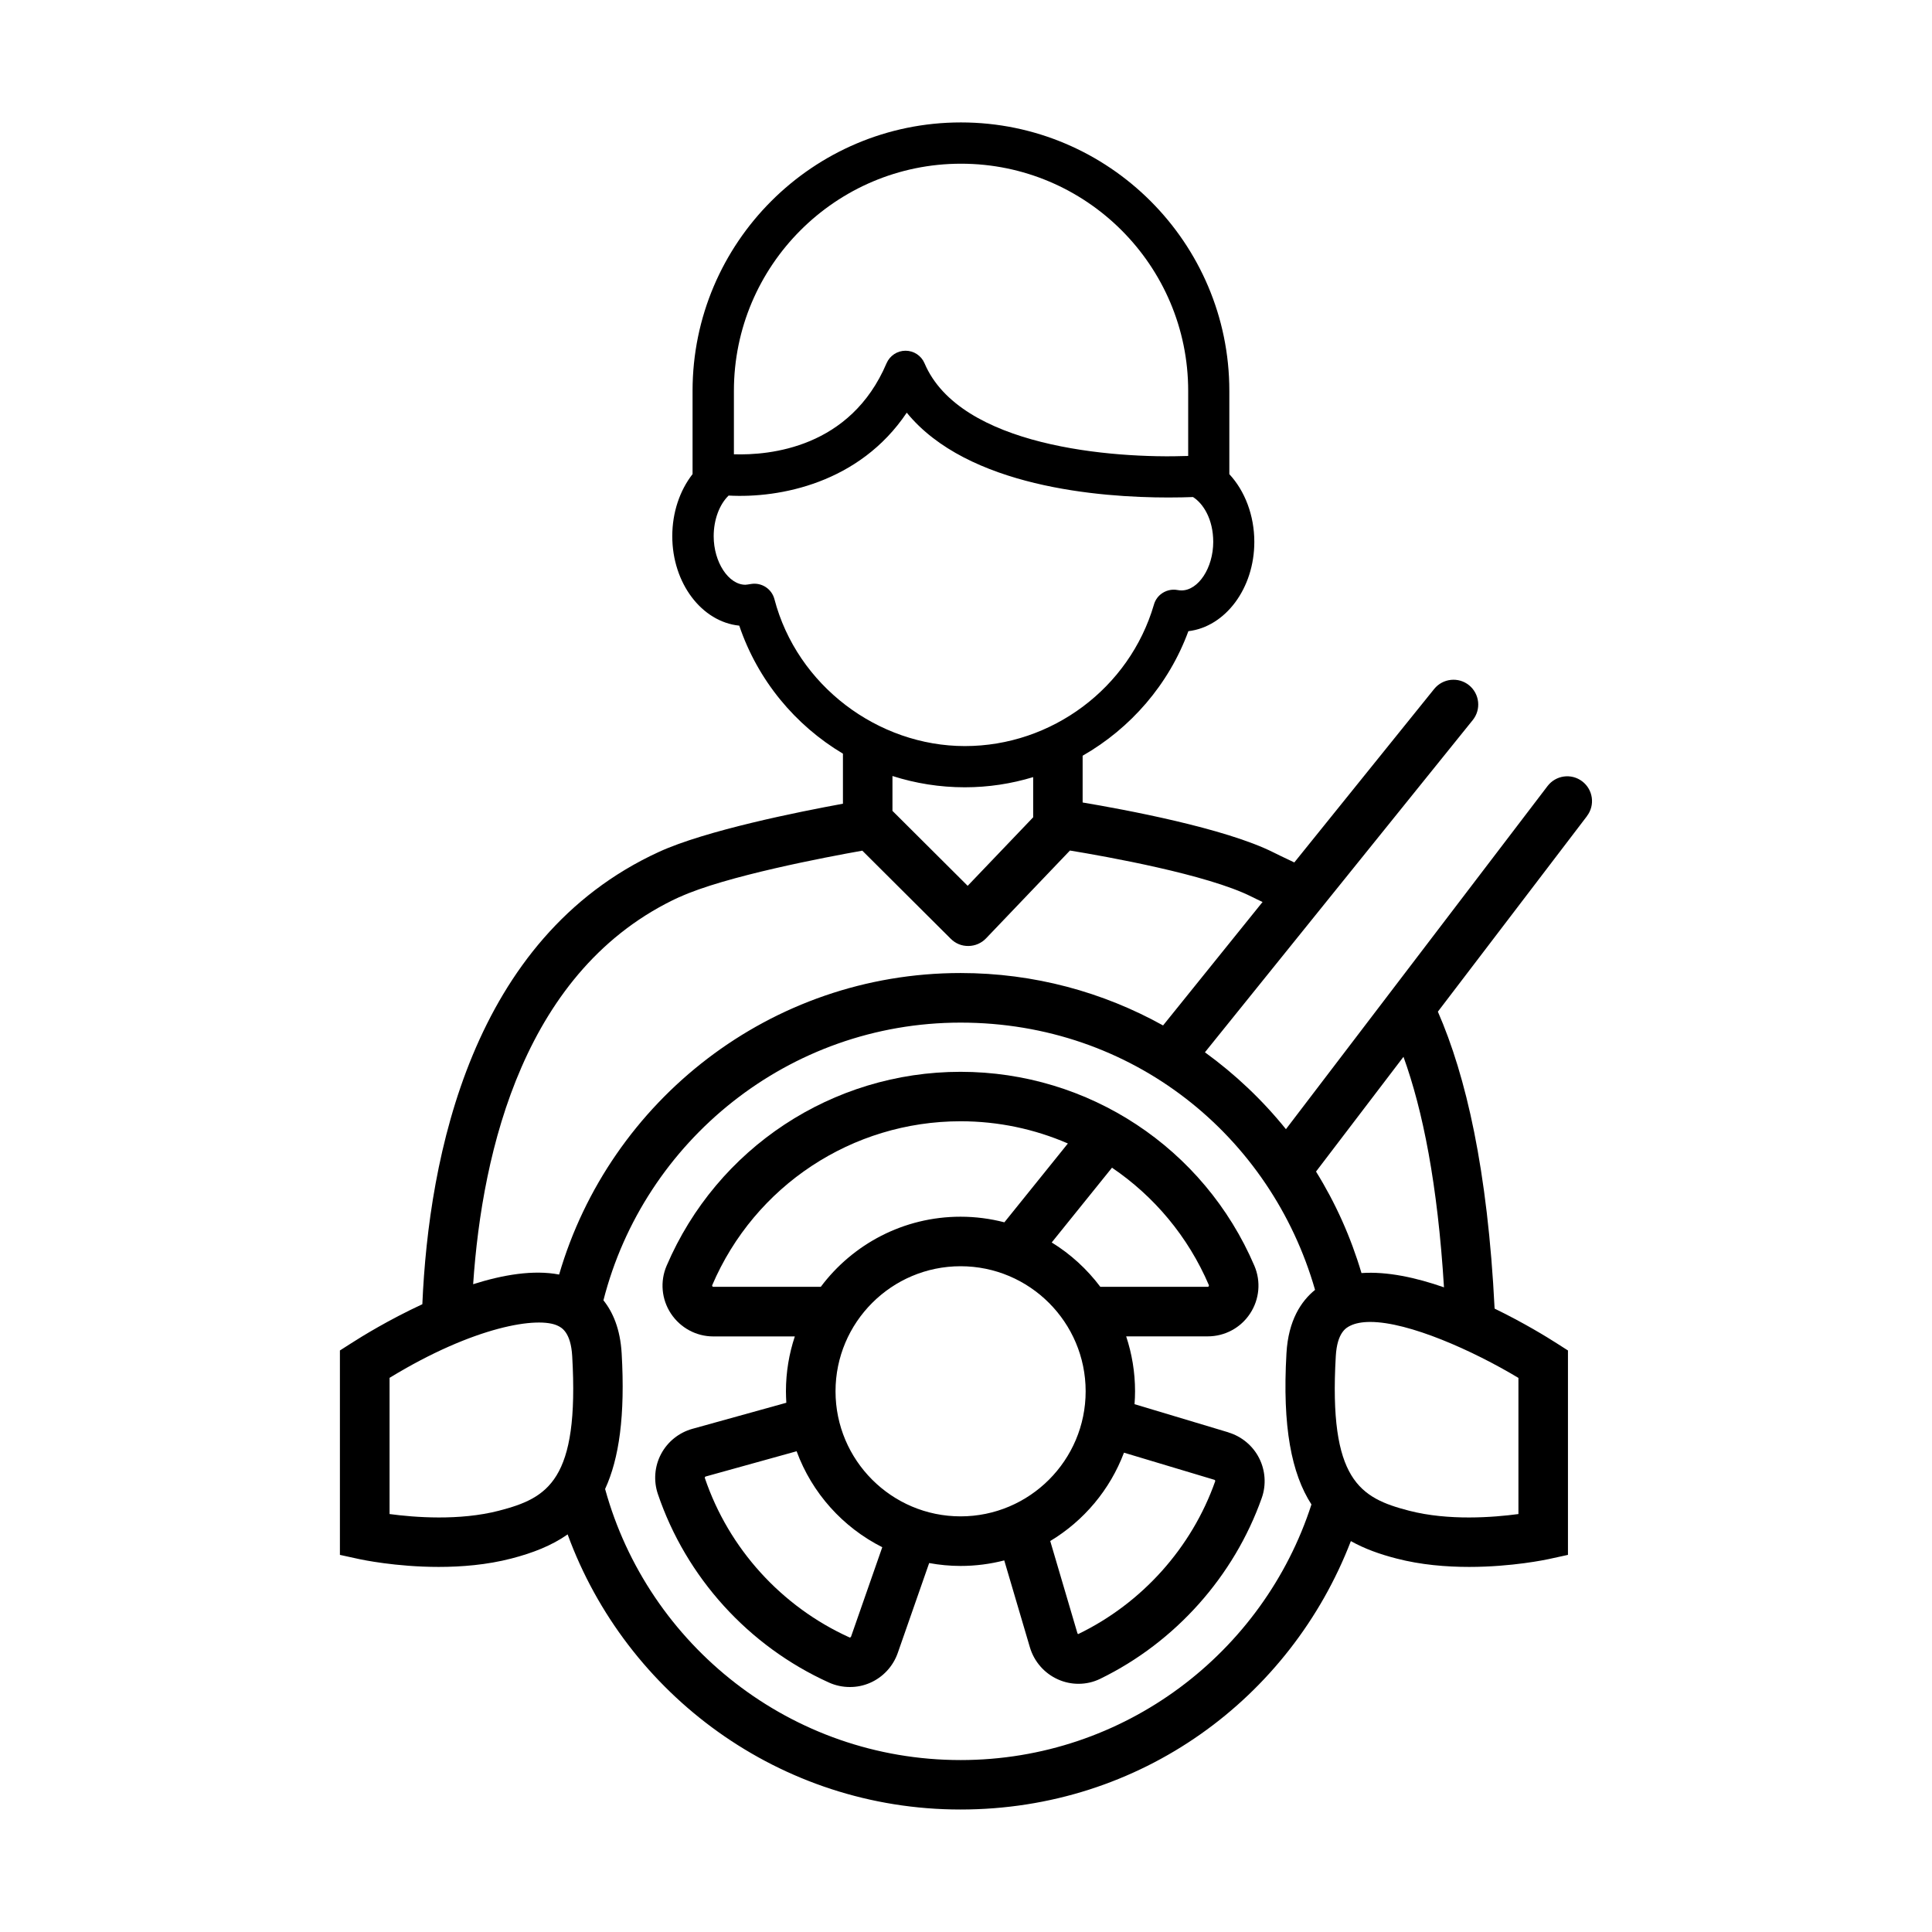
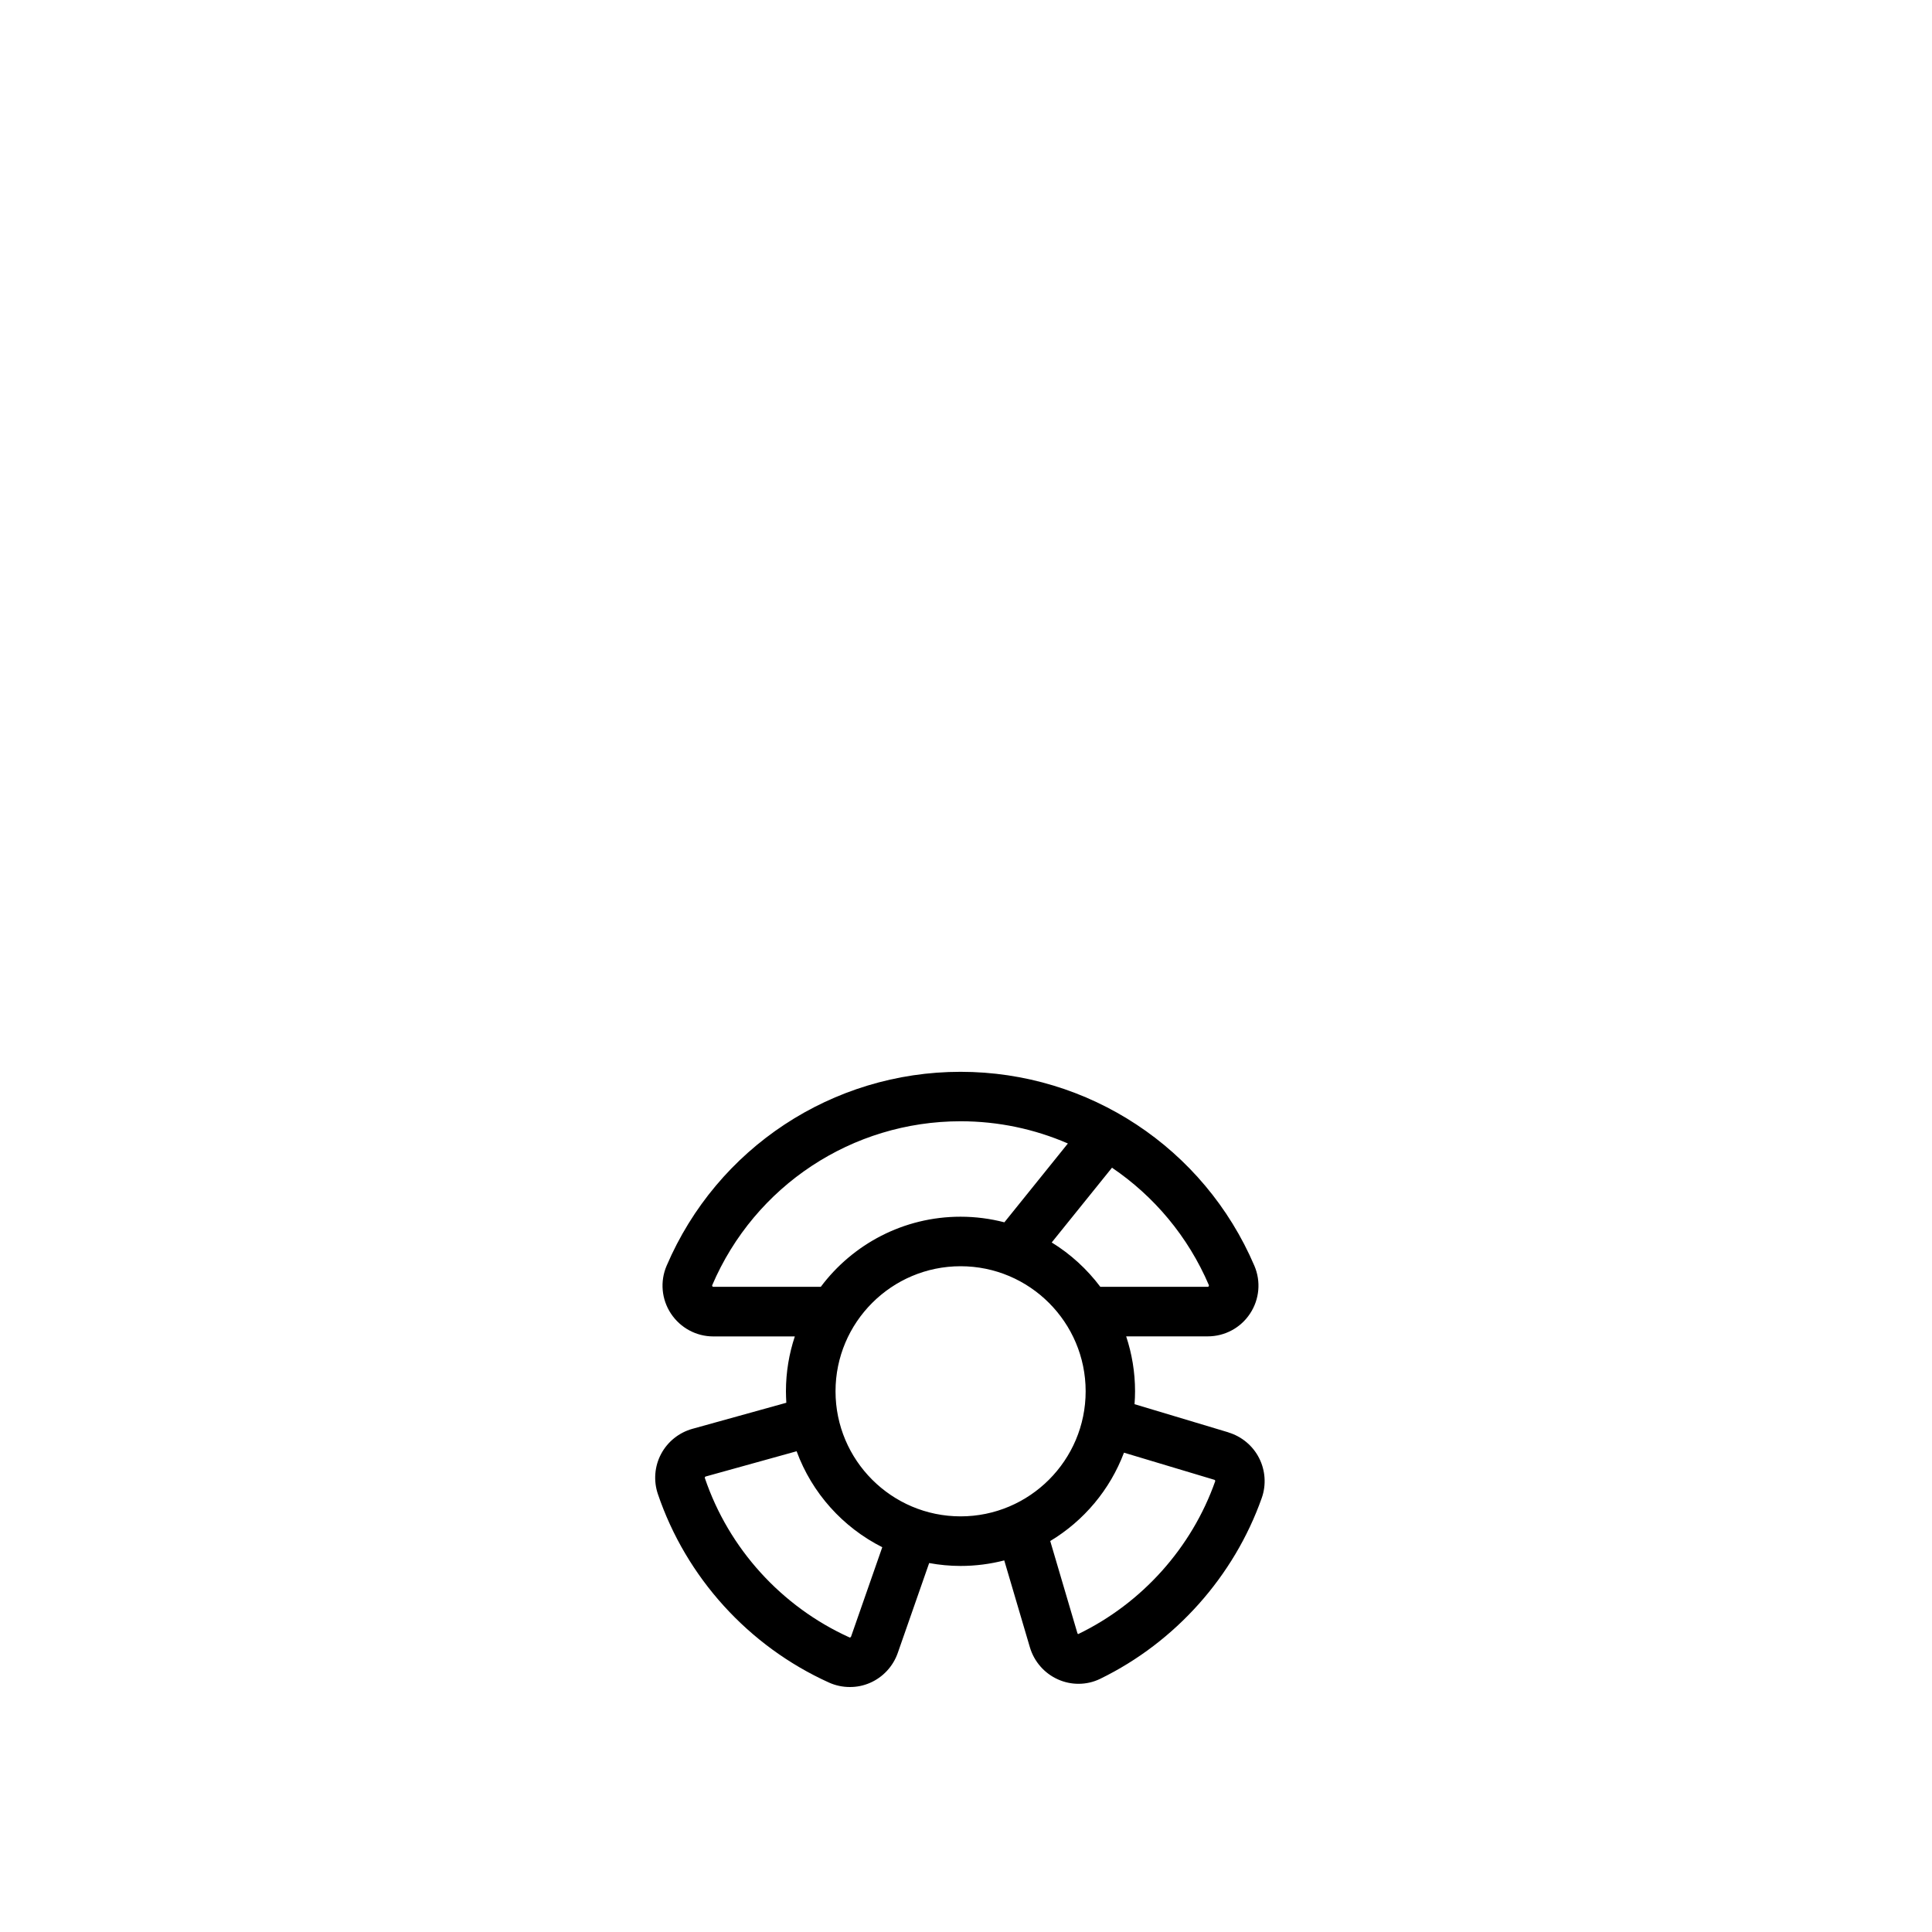
<svg xmlns="http://www.w3.org/2000/svg" id="Layer_1" viewBox="0 0 300 300">
  <path d="m190.76,222.42l-14.59-4.38c.05-.66.08-1.33.08-2,0-2.98-.49-5.85-1.38-8.53h12.66c2.66,0,5.12-1.32,6.58-3.54,1.46-2.21,1.71-4.99.67-7.42-7.83-18.3-25.74-30.12-45.63-30.12s-37.81,11.82-45.64,30.12c-1.04,2.43-.79,5.21.67,7.42,1.47,2.22,3.93,3.55,6.58,3.55h12.66c-.89,2.68-1.38,5.55-1.38,8.53,0,.6.03,1.19.06,1.77l-14.59,4.05c-2.08.58-3.85,2-4.86,3.91-1.01,1.9-1.19,4.16-.5,6.2,4.39,12.96,14.08,23.64,26.58,29.29,1.02.46,2.12.69,3.23.69s2.11-.21,3.1-.63c2.03-.87,3.61-2.57,4.34-4.65l4.88-13.97c1.58.29,3.21.45,4.87.45,2.34,0,4.62-.3,6.79-.86l3.98,13.49c.66,2.23,2.26,4.06,4.39,5,1.01.45,2.08.67,3.16.67,1.17,0,2.33-.26,3.4-.79,11.63-5.67,20.76-15.91,25.06-28.08.71-2.01.56-4.26-.41-6.17-.97-1.92-2.71-3.37-4.77-3.99Zm-3.05-22.85s.03.08-.02.16c-.06.09-.13.09-.16.09h-16.67c-2.06-2.74-4.62-5.09-7.55-6.89l9.36-11.61c6.52,4.42,11.81,10.67,15.05,18.25Zm-76.94.25s-.1,0-.16-.09c-.05-.08-.03-.12-.02-.16,6.61-15.46,21.75-25.46,38.57-25.46,5.85,0,11.5,1.21,16.66,3.45l-9.86,12.24c-2.17-.56-4.45-.87-6.8-.87-8.87,0-16.76,4.28-21.71,10.89h-16.68Zm21.37,54.32s-.03.08-.11.12c-.07.03-.1.01-.12,0-10.56-4.78-18.75-13.8-22.46-24.75,0-.02-.02-.07.01-.14.04-.08.1-.09.12-.1l14.12-3.92c2.38,6.49,7.18,11.82,13.3,14.9l-4.85,13.89Zm-2.4-38.1c0-10.71,8.71-19.42,19.42-19.42s19.42,8.71,19.42,19.42-8.71,19.42-19.42,19.42-19.42-8.71-19.42-19.42Zm58.95,13.98c-3.63,10.29-11.35,18.93-21.27,23.72-.06-.03-.1-.07-.12-.14l-4.22-14.31c5.21-3.13,9.28-7.96,11.45-13.72l14.03,4.21s.08.02.12.1c.03.06.02.11.01.13Z" />
-   <path d="m246.42,126.72c1.29-1.69.96-4.1-.73-5.39-1.69-1.29-4.1-.96-5.39.73l-40.62,53.28c-3.64-4.52-7.88-8.53-12.58-11.94l41.59-51.59c1.33-1.65,1.07-4.07-.58-5.41-1.65-1.33-4.07-1.07-5.41.58l-21.72,26.94c-.34-.16-.7-.33-1.03-.49-.76-.36-1.5-.71-2.19-1.06-7.54-3.79-23.23-6.68-29.65-7.76v-7.26c7.44-4.26,13.37-11.04,16.42-19.34,5.74-.68,10.24-6.64,10.24-13.87,0-4.11-1.47-7.92-3.88-10.51v-12.94c0-22.98-18.7-41.68-41.68-41.68s-41.67,18.7-41.67,41.68v12.93c-1.99,2.55-3.15,5.96-3.15,9.64,0,7.3,4.58,13.3,10.4,13.89,2.88,8.5,8.69,15.46,16.1,19.88v7.77c-6.82,1.25-21.34,4.15-28.61,7.5-29.06,13.36-35.71,47.3-36.7,70.22-5.2,2.41-9.43,5.02-11.03,6.05l-1.77,1.13v31.74l3.02.66c.34.07,5.65,1.21,12.32,1.21,3.55,0,7.49-.32,11.27-1.3,3.33-.86,6.28-2.01,8.75-3.75,9.1,24.89,32.99,42.72,61,42.72s51.24-17.33,60.62-41.68c2.1,1.18,4.48,2.04,7.1,2.71,3.77.98,7.71,1.3,11.27,1.3,6.67,0,11.99-1.14,12.32-1.21l3.02-.66v-31.74l-1.77-1.13c-1.45-.93-5.07-3.16-9.62-5.37-1.08-21.57-4.44-36.11-8.81-46.11l23.15-30.36Zm-107.83-6.22c3.56,1.14,7.34,1.75,11.23,1.75,3.66,0,7.22-.55,10.61-1.58v6.24l-10.17,10.64-11.68-11.64v-5.41Zm10.64-95.08c19.45,0,35.27,15.82,35.27,35.27v10.11c-11.76.43-35.43-1.43-40.94-14.39-.5-1.18-1.66-1.95-2.95-1.95s-2.44.77-2.95,1.95c-5.6,13.16-18.17,14.31-23.7,14.13v-9.85c0-19.45,15.82-35.27,35.26-35.27Zm-28.98,67.61c-.42-1.6-1.99-2.62-3.63-2.35-.34.06-.79.12-.87.12-2.63,0-4.93-3.52-4.93-7.53,0-2.57.89-4.94,2.32-6.32,7.91.44,20.31-1.92,27.66-12.87,9.44,11.57,30,13.17,40.61,13.17,1.51,0,2.8-.03,3.84-.07,1.6,1.01,3.14,3.46,3.14,6.97,0,4.01-2.3,7.53-4.93,7.53-.19,0-.4-.02-.61-.06-.94-.18-1.9.08-2.64.68-.51.42-.87.99-1.04,1.62-3.79,12.92-15.85,21.93-29.34,21.93s-26.06-9.38-29.58-22.82Zm-14.74,46.27c7.03-3.24,22.88-6.23,28.39-7.21l13.73,13.68c.73.73,1.69,1.14,2.76,1.12,1.03-.01,2.02-.44,2.73-1.19l13.02-13.63c5.54.91,21.35,3.72,28.19,7.16.55.28,1.13.55,1.72.83l-15.45,19.17c-9.32-5.18-20.04-8.14-31.44-8.14-29.52,0-54.47,19.81-62.34,46.82-4.01-.77-8.74.04-13.35,1.5,1.4-20.81,7.96-49.05,32.04-60.13Zm-28.03,95.28c-6.14,1.59-13.11,1.04-16.99.52v-21.15c13.16-8.03,23.16-9.6,26.18-8.06.54.27,1.97,1,2.18,4.69,1.12,19.3-3.77,22.03-11.37,24Zm71.67,38.72c-26.32,0-48.53-17.86-55.19-42.09,2.18-4.73,3.13-11.41,2.57-21.07-.22-3.8-1.38-6.42-2.83-8.23,6.31-24.75,28.77-43.12,55.46-43.12s48.18,17.57,55.04,41.5c-2.14,1.73-4.15,4.71-4.44,9.84-.66,11.43.79,18.7,3.88,23.48-7.43,23-29.03,39.69-54.48,39.69Zm86.63-38.2c-3.88.52-10.85,1.07-16.99-.52-7.6-1.97-12.49-4.7-11.37-24,.21-3.69,1.64-4.41,2.18-4.69.84-.43,1.92-.62,3.17-.62,5.99,0,15.93,4.44,23.01,8.69v21.14Zm-11.55-35.2c-4.32-1.51-8.83-2.5-12.82-2.22-1.66-5.6-4.04-10.9-7.06-15.76l13.58-17.82c3,8.3,5.3,19.75,6.29,35.8Z" />
</svg>